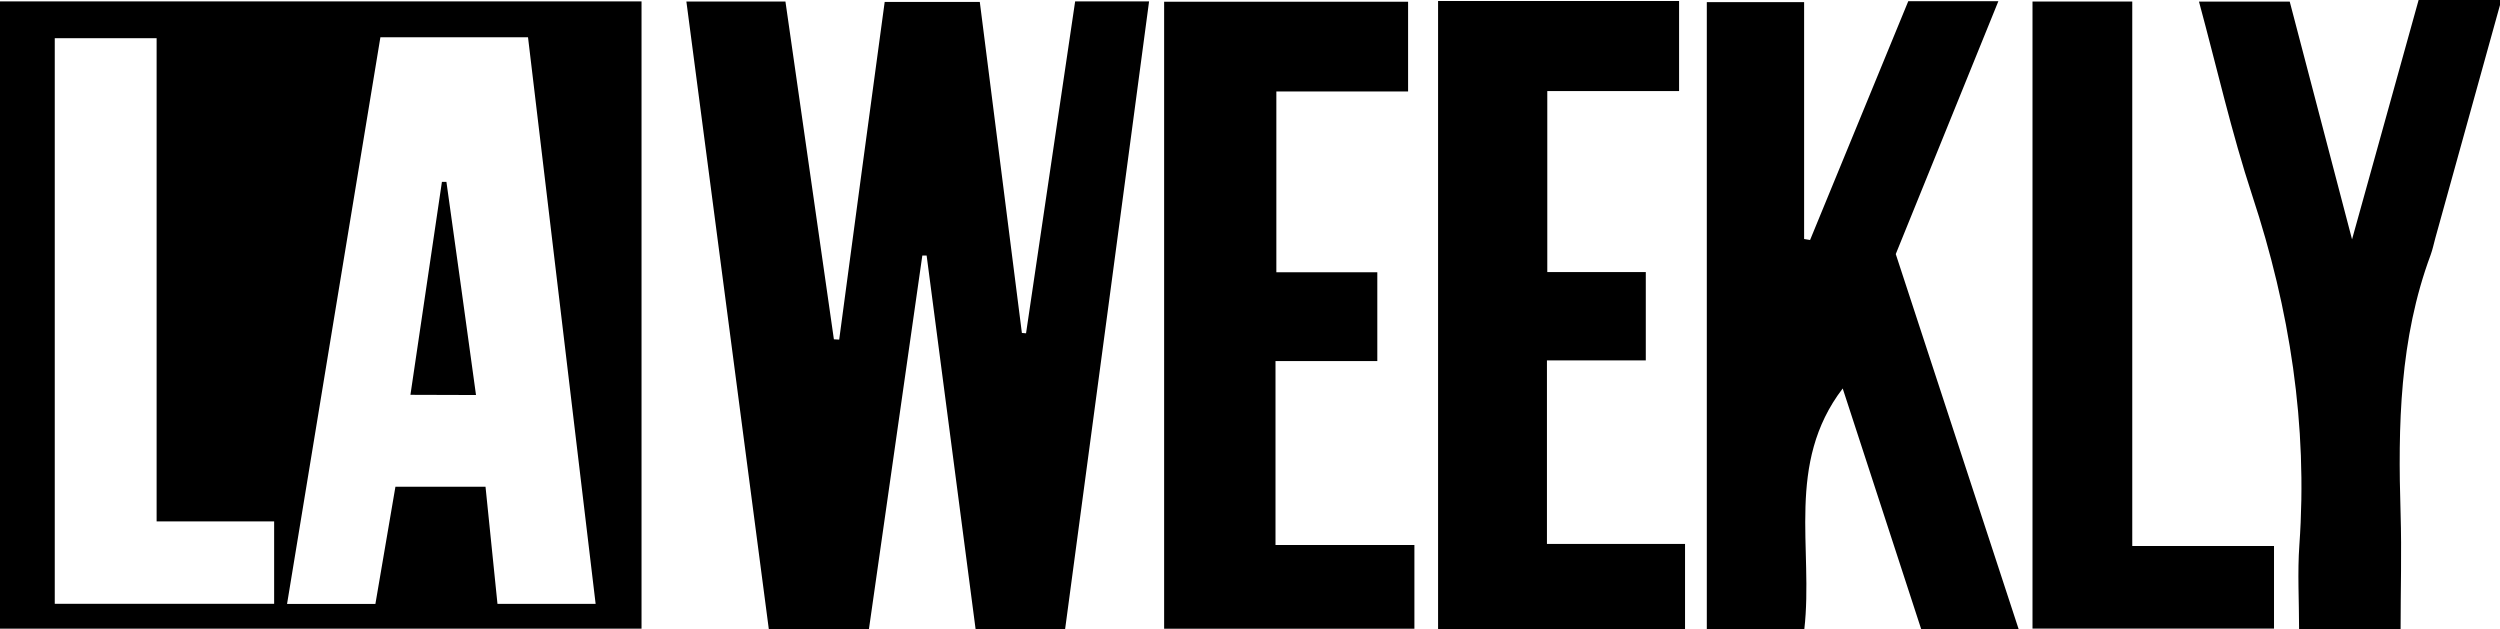
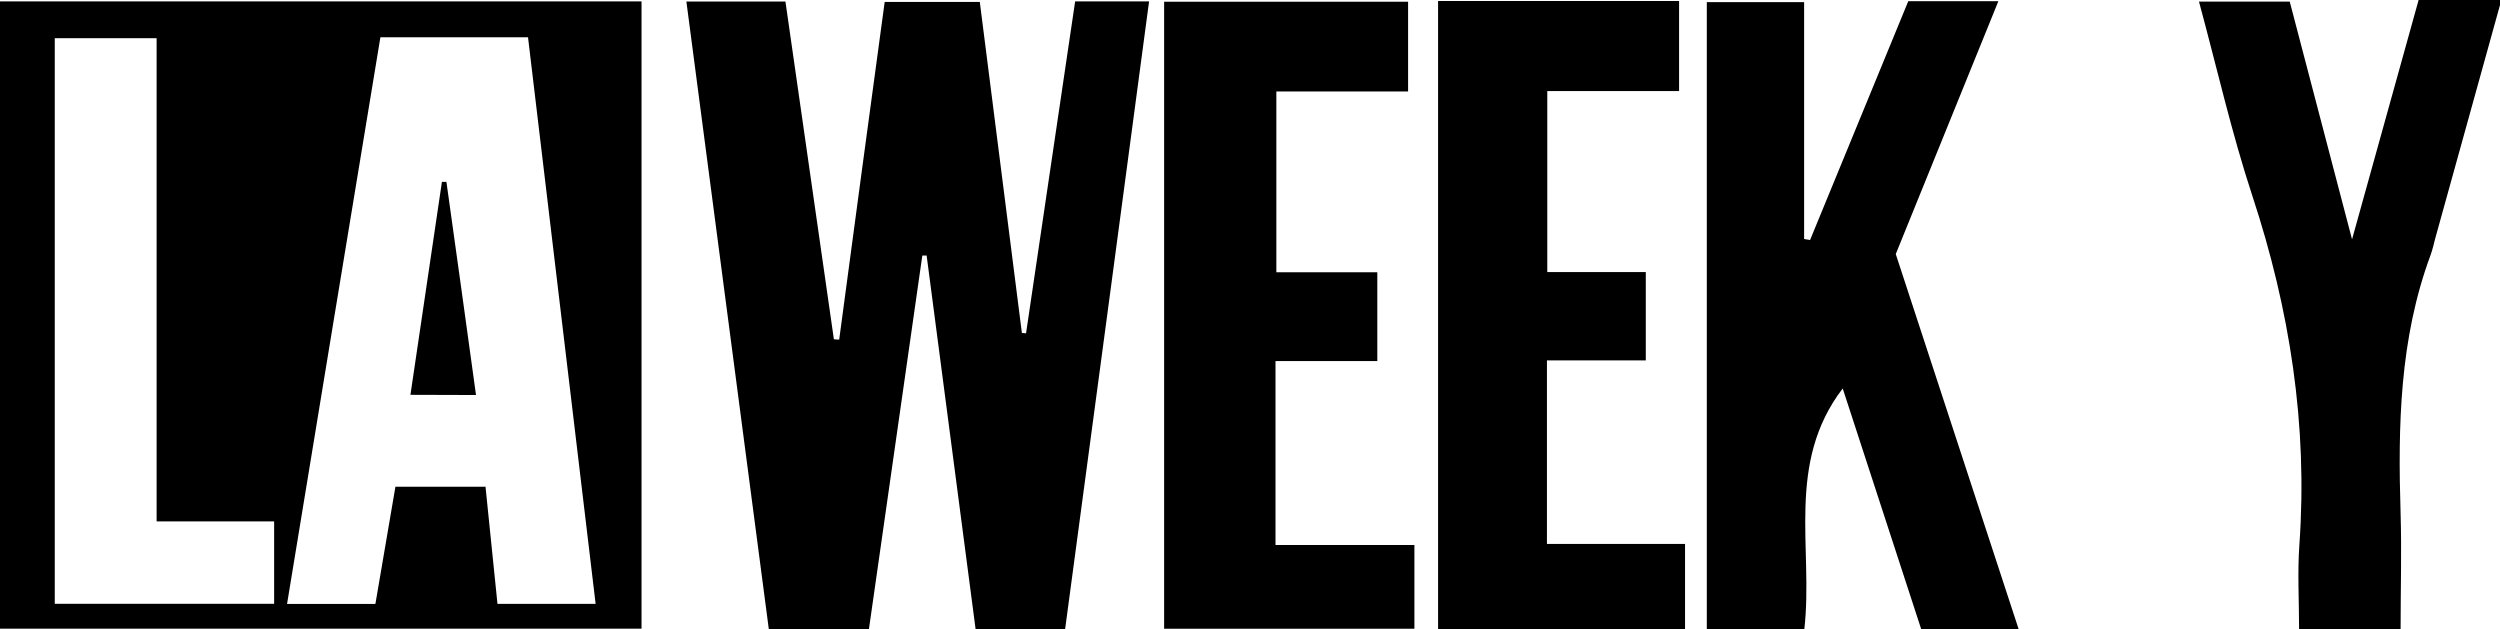
<svg xmlns="http://www.w3.org/2000/svg" viewBox="0 0 499.47 125.74">
  <g data-name="Layer 2" id="Layer_2">
    <g data-name="Layer 1" id="Layer_1-2">
      <path d="M499.47,1Q493,24.28,486.55,47.56c-.31,1.13-.54,2.28-.94,3.37-6.22,16.74-6.54,34.14-6,51.68.23,7.61,0,15.24,0,23.12H459.33c0-5.71-.34-11.33.06-16.9,1.7-23.91-1.92-47-9.4-69.71-4.15-12.6-7.08-25.6-10.66-38.8h18.13l12.45,47.5L483.21,0h16.26Z" />
      <path d="M0,.28H128.17V125.6H0ZM76,7.44C69.73,45.36,63.56,82.92,57.35,120.66H75q2.11-12.18,4-23.41H97c.83,8.12,1.62,15.83,2.39,23.4H119c-4.53-38-9-75.58-13.51-113.21ZM31.29,104.17V7.63H10.94v113H54.77V104.17Z" />
      <path d="M137.13.3h19.79q4.85,33.81,9.68,67.49l1.06.06c3-22.4,6-44.8,9.09-67.47h19q4.2,33,8.41,66.14l.83.07c3.26-22.05,6.53-44.1,9.81-66.31h14.77C224,42.22,218.4,83.87,212.79,125.74H194.92l-9.79-74.69-.86,0c-3.55,24.81-7.09,49.63-10.67,74.65h-20C148.13,83.94,142.65,42.27,137.13.3Z" />
      <path d="M368.15,77.61c-11.46,15-5.82,32-7.67,48.11H341V.42h19.44V47.75l1.19.2L381.25.24h18L378.75,50.76c8.16,24.92,16.29,49.72,24.55,74.93H383.83Z" />
      <path d="M255,54.4h20.17V72.14H254.83v36.74h27.75v16.73h-50V.34h48.74V18.27H255Z" />
      <path d="M287.31.2h48.15v18H309.13V54.36h19.68V72H309.06v36.67h27.59v17H287.31Z" />
-       <path d="M406.07.3H426V109.09h28.32v16.5H406.07Z" />
      <path d="M82,78.88l6.29-42.54.9,0c2,14.08,3.91,28.17,5.91,42.58Z" />
    </g>
  </g>
</svg>